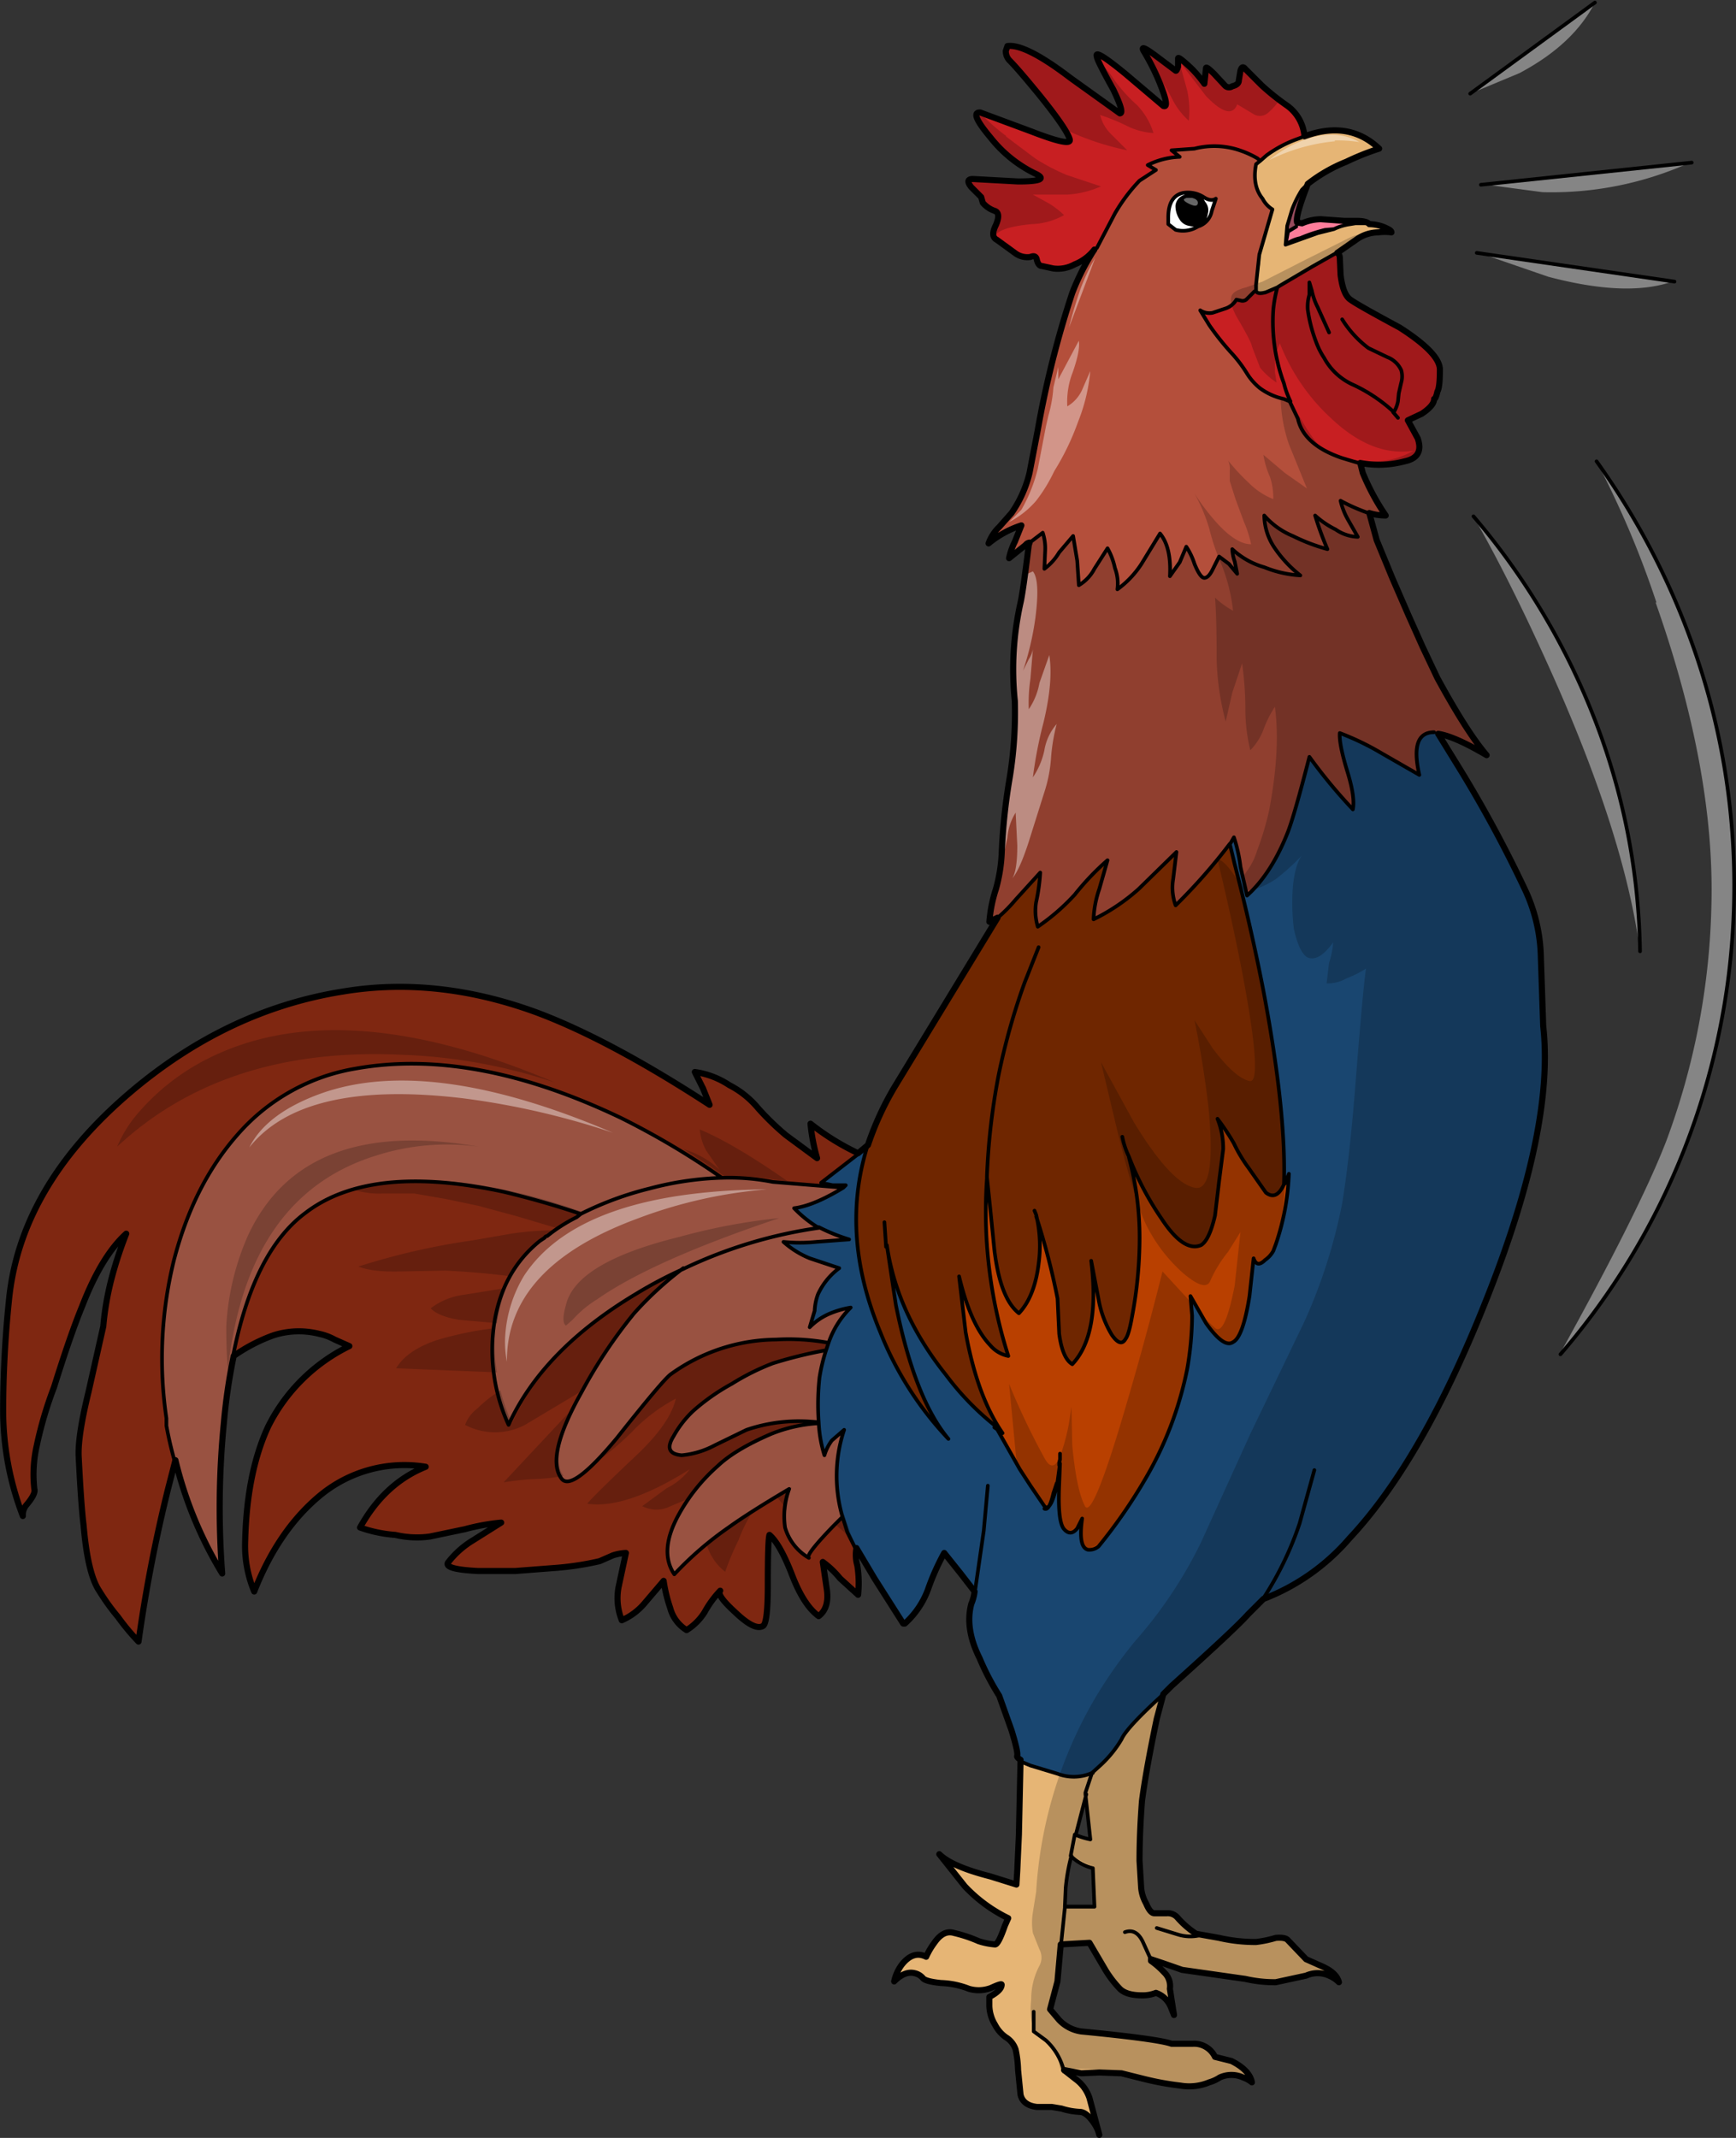
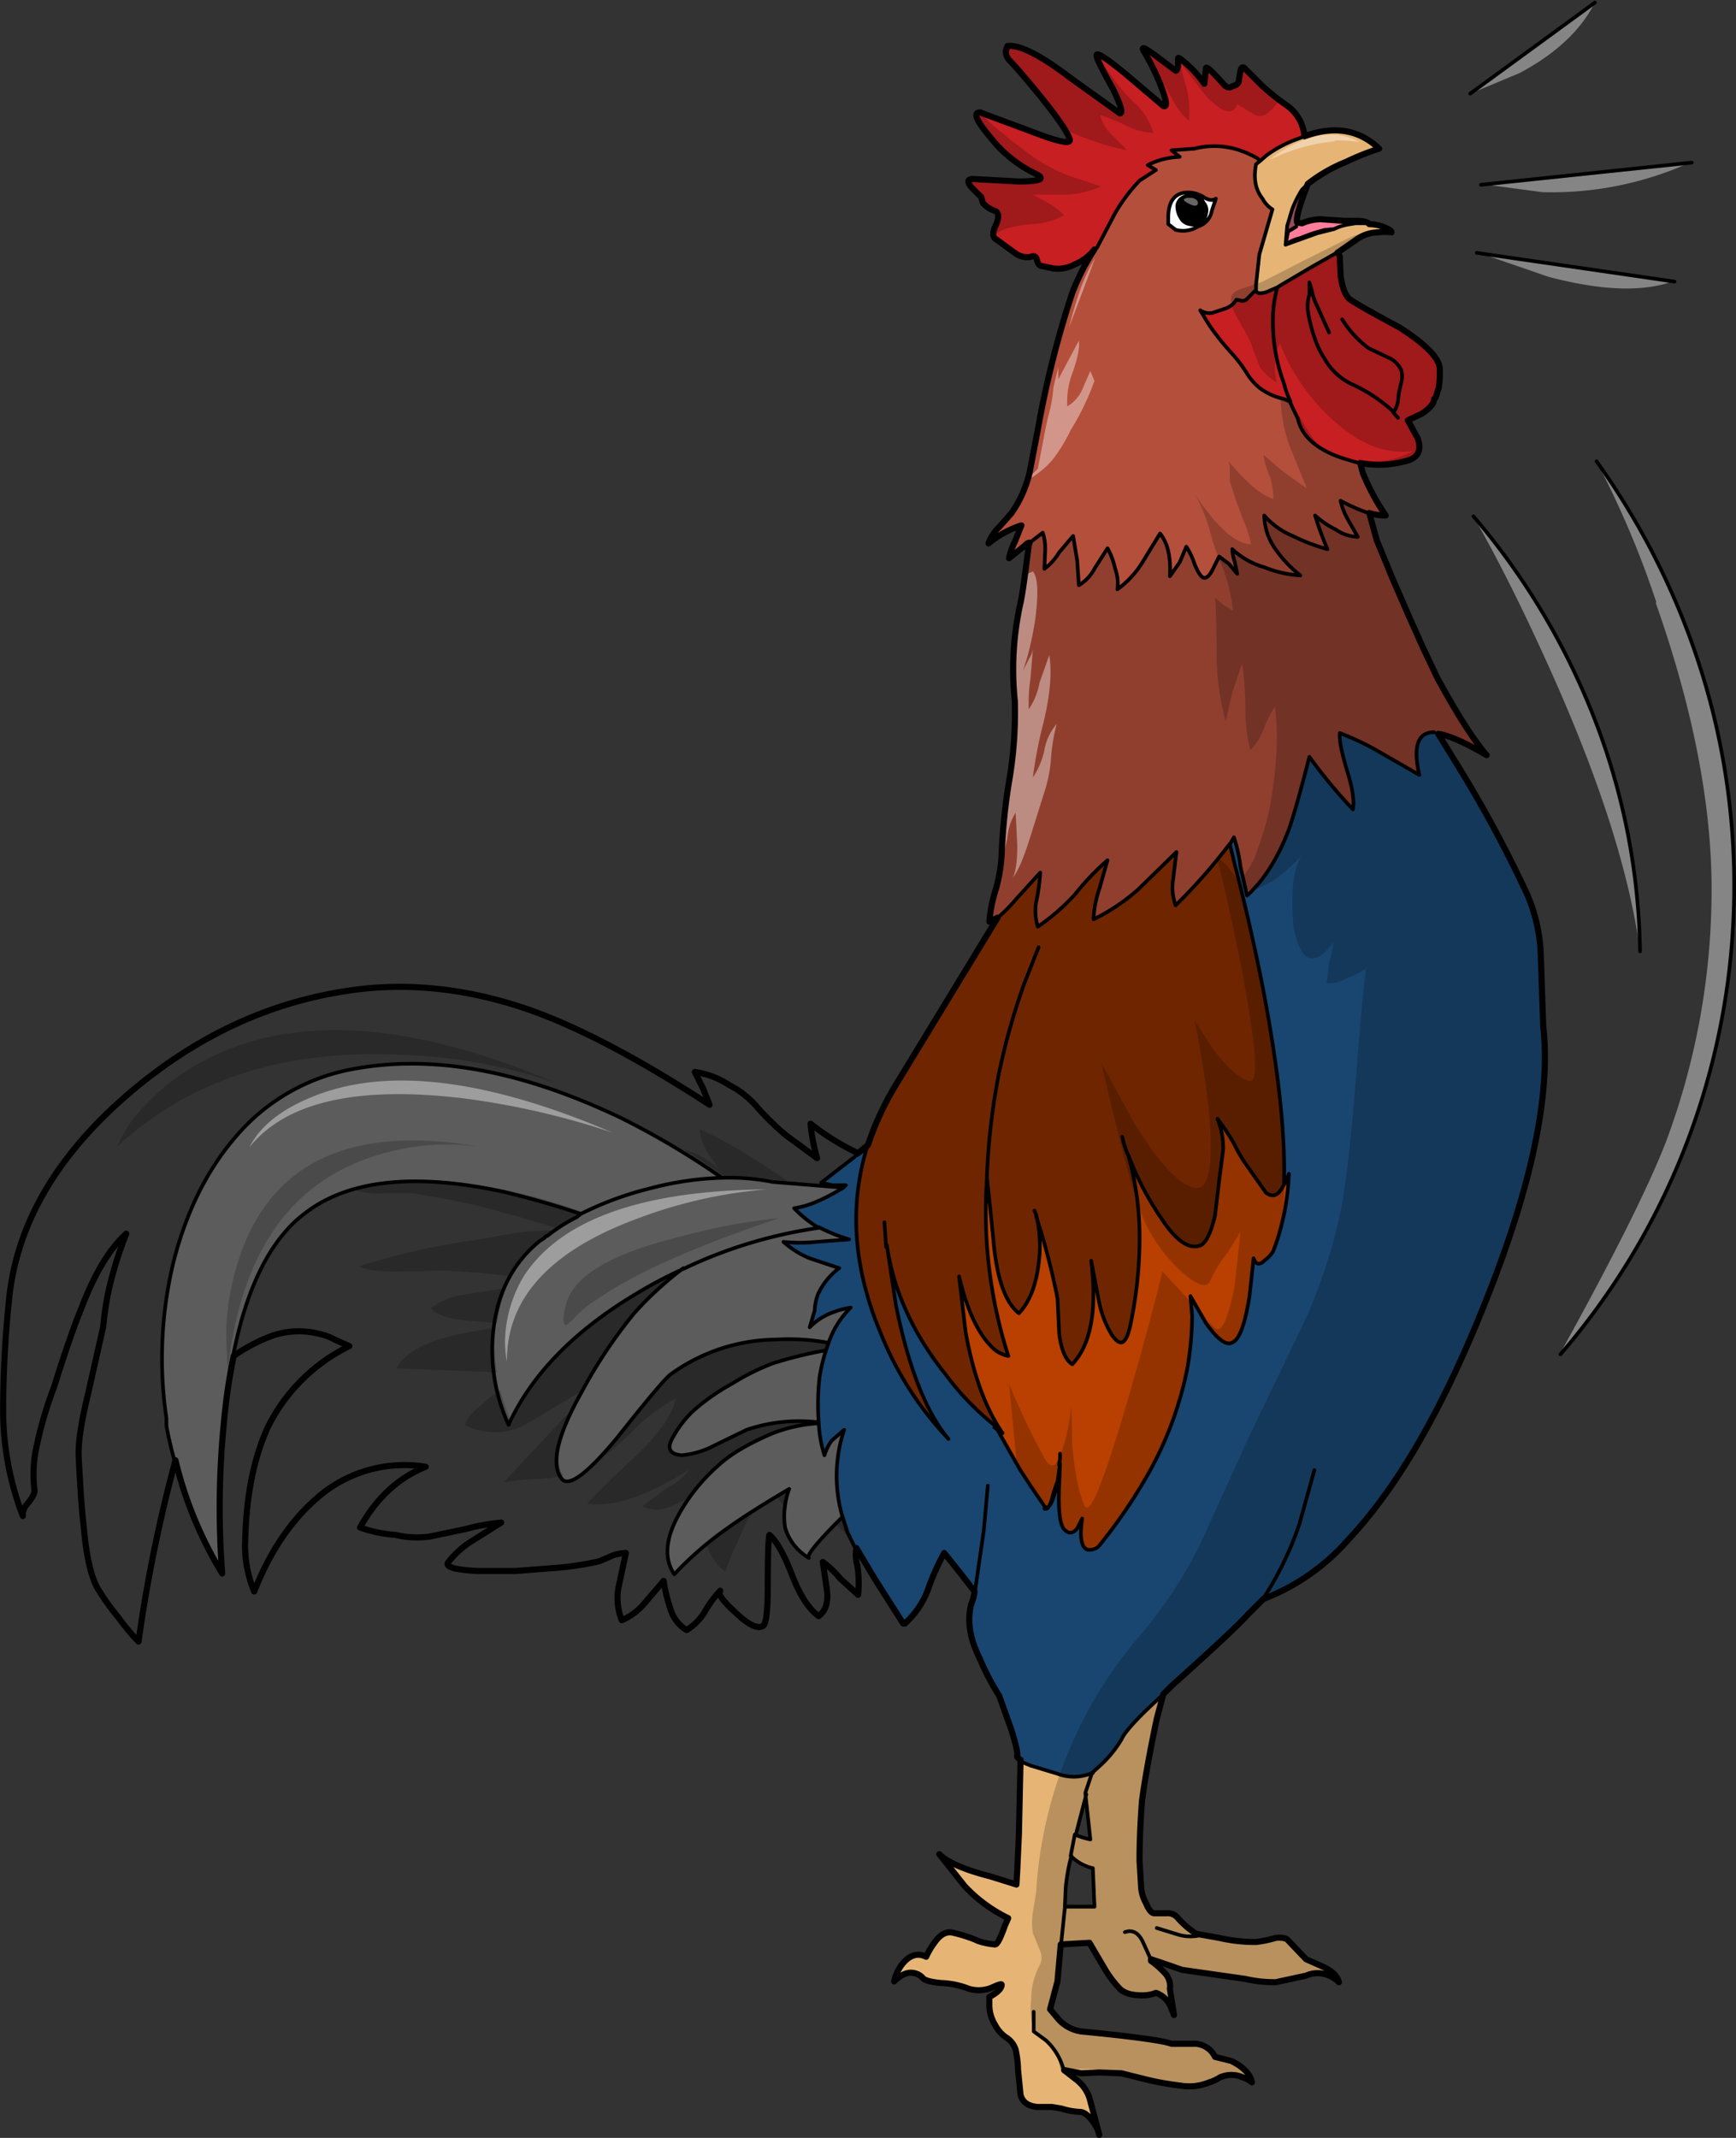
<svg xmlns="http://www.w3.org/2000/svg" width="323.468" height="398.233" viewBox="0 0 323.468 398.233">
  <rect x="0" y="0" width="323.468" height="398.233" fill="#333333" stroke="none" />
  <g transform="translate(-44.074 -19.624)">
    <g transform="translate(228.271 46.692)">
      <path d="M194.359,41.325l1.529.764a21.29,21.29,0,0,0-3.058,2.14,26.679,26.679,0,0,0-4.586,6.115l-3.363,6.115-.764.917a44.3,44.3,0,0,0-3.822,7.644,182.039,182.039,0,0,0-6.421,25.531l-1.529,7.95a22.182,22.182,0,0,1-3.363,7.491l-2.293,2.6a7.971,7.971,0,0,0-1.987,3.058,18.623,18.623,0,0,1,6.115-3.363l-1.223,3.058a12.22,12.22,0,0,0-1.07,3.058l3.058-2.446a1.1,1.1,0,0,1,.764-.459l-.153.459q-1.07,8.714-1.529,10.7a57.159,57.159,0,0,0-1.07,18.346,75.989,75.989,0,0,1-.917,14.065,110.561,110.561,0,0,0-1.529,14.371,29.425,29.425,0,0,1-1.07,6.574,25.913,25.913,0,0,0-1.223,6.115l1.529-.764a28.311,28.311,0,0,0,3.516-3.516l4.586-5.045a32.207,32.207,0,0,1-.764,5.351,10.259,10.259,0,0,0,.306,4.586,23.308,23.308,0,0,0,6.727-5.81,54.089,54.089,0,0,1,6.268-6.421l-1.529,5.351a19.317,19.317,0,0,0-1.07,5.657,36.839,36.839,0,0,0,8.409-5.657q2.446-2.14,7.033-6.88l-.612,5.045a9.94,9.94,0,0,0,.459,4.892,104.951,104.951,0,0,0,10.09-11.466l.612-1.07a27.979,27.979,0,0,1,1.223,5.5l1.223,5.351q4.587-4.128,7.644-11.925,1.223-3.058,3.975-13.759a82.077,82.077,0,0,0,8.1,9.632q.459-2.293-1.07-7.185-1.529-5.045-1.223-7.033a44.819,44.819,0,0,1,7.491,3.669l7.186,4.128q-1.835-7.95,2.752-7.95h.764q3.058.612,9.02,4.128-3.669-4.281-9.173-14.371l-2.752-5.81-2.6-5.81-3.058-7.033-2.9-7.033-1.376-5.045a10.593,10.593,0,0,0,3.058.459,42.907,42.907,0,0,1-4.281-7.95l-.459-1.835L230.9,95.6q-7.338-2.446-8.409-7.338l-1.529-3.211-1.07-.459a11.792,11.792,0,0,1-4.434-1.987,10.744,10.744,0,0,1-2.446-2.752,24.624,24.624,0,0,0-2.752-3.669,49.134,49.134,0,0,1-4.281-5.351L204.3,68.08a3.106,3.106,0,0,0,2.293.459l2.293-.764a3.7,3.7,0,0,0,2.14-1.682l.764.153a1.159,1.159,0,0,0,1.07-.153l1.529-1.529.306-.153v-1.07l.459-4.281.153-1.376,2.446-8.409a5,5,0,0,1-1.835-1.987q-1.987-2.446-1.223-6.421l.764-.612L215,39.8a17.8,17.8,0,0,0-3.363-1.529,14.754,14.754,0,0,0-8.409-.306l-4.434.306,1.529,1.223a14.15,14.15,0,0,0-5.81,1.529M207.2,47.288l-.764,2.293a4.065,4.065,0,0,1-2.6,3.058,5.568,5.568,0,0,1-4.128.459l-1.376-1.07V50.8q0-3.975,2.752-4.586a5.455,5.455,0,0,1,3.822.764q1.529.917,2.293.306Z" transform="translate(-164.7 -37.494)" fill="#b44f3b" />
      <path d="M229.369,86.2a16.519,16.519,0,0,1-3.822-2.6,58.923,58.923,0,0,0,2.293,6.268,34.785,34.785,0,0,1-6.421-2.446,14.192,14.192,0,0,1-5.351-3.822,10.975,10.975,0,0,0,1.987,6.115,22.561,22.561,0,0,0,4.739,5.045,21.257,21.257,0,0,1-6.727-1.529,14.544,14.544,0,0,1-5.962-3.363,7.546,7.546,0,0,0,.459,2.293l.459,2.293-1.529-1.835-1.835-1.376L206.437,93.7q-.764,1.529-1.529,1.529t-1.835-2.6a13.072,13.072,0,0,0-1.529-3.211l-1.223,2.9-1.835,2.6q.306-5.351-1.835-7.95l-3.363,5.5a17.669,17.669,0,0,1-4.586,4.892,8.12,8.12,0,0,0-.459-3.975,12.945,12.945,0,0,0-1.376-3.669l-2.446,3.822a7.683,7.683,0,0,1-2.9,3.058l-.306-4.586-.764-4.586-2.6,3.058a10.319,10.319,0,0,1-2.752,3.058l.153-3.516a9.321,9.321,0,0,0-.459-3.211l-2.6,1.987-.153.459q-1.07,8.714-1.529,10.7a57.16,57.16,0,0,0-1.07,18.346,75.991,75.991,0,0,1-.917,14.065,110.562,110.562,0,0,0-1.529,14.371,29.425,29.425,0,0,1-1.07,6.574,25.914,25.914,0,0,0-1.223,6.115l1.529-.764a28.313,28.313,0,0,0,3.516-3.516l4.586-5.045a32.21,32.21,0,0,1-.764,5.351,10.258,10.258,0,0,0,.306,4.586,23.308,23.308,0,0,0,6.727-5.81,54.089,54.089,0,0,1,6.268-6.421l-1.529,5.351a19.317,19.317,0,0,0-1.07,5.657,36.839,36.839,0,0,0,8.409-5.657q2.446-2.14,7.033-6.88l-.612,5.045a9.94,9.94,0,0,0,.459,4.892,104.951,104.951,0,0,0,10.09-11.466l.612-1.07a27.979,27.979,0,0,1,1.223,5.5l1.223,5.351q4.587-4.128,7.644-11.925,1.223-3.058,3.975-13.759a82.074,82.074,0,0,0,8.1,9.632q.459-2.293-1.07-7.185-1.529-5.045-1.223-7.033a44.821,44.821,0,0,1,7.491,3.669l7.186,4.128q-1.682-8.1,2.9-8.1h.764q3.058.612,9.02,4.128-3.669-4.281-9.173-14.371l-2.752-5.81-2.6-5.81-3.058-7.033-2.9-7.033-1.376-5.045a35.514,35.514,0,0,1-5.2-2.293,13.043,13.043,0,0,0,1.376,3.516l1.835,3.211a7.656,7.656,0,0,1-4.128-1.376Z" transform="translate(-164.7 -14.645)" fill="rgba(0,0,0,0.2)" />
    </g>
    <g transform="translate(203.441 176.805)">
      <path d="M182.462,138.041a10.259,10.259,0,0,1-.306-4.586,34.861,34.861,0,0,0,.764-5.5L178.334,133a28.312,28.312,0,0,1-3.516,3.516l-19.263,31.647a56,56,0,0,0-4.892,10.7q-5.351,16.358,2.293,34.857a62.289,62.289,0,0,0,12.689,19.875q-6.115-7.491-9.784-24.92-.917-5.5-1.529-11.16,1.835,12.689,11.008,24.156a45.445,45.445,0,0,0,9.173,9.479l4.586,7.95,1.835,3.058,2.6,3.975q1.07,1.07,1.835-2.752l.612-1.835a13.958,13.958,0,0,1,.459-3.363v1.835l-.153,2.14q-.306,6.88.917,8.256,1.223,1.529,2.446,0l.917-1.987q-.764,5.351,1.07,5.81a2.679,2.679,0,0,0,1.987-.612,109.434,109.434,0,0,0,9.02-12.842,68.477,68.477,0,0,0,7.491-20.181,57.221,57.221,0,0,0,.917-9.937l-.306-3.669,3.058,5.045q3.058,4.739,4.892,3.516,1.835-1.07,3.058-8.561l.764-7.033q.612,1.835,2.14.306a4.892,4.892,0,0,0,1.529-1.682l.459-1.223a45.588,45.588,0,0,0,2.446-13.148l-.764,1.835q.459-13.454-3.822-36.08-2.293-11.772-5.351-23.544l-.917-3.822a104.952,104.952,0,0,1-10.09,11.466,9.624,9.624,0,0,1-.459-4.892l.612-5.045-7.033,6.88a36.838,36.838,0,0,1-8.409,5.657,19.317,19.317,0,0,1,1.07-5.657l1.529-5.351a48.7,48.7,0,0,0-6.115,6.421,39.642,39.642,0,0,1-6.88,5.962Z" transform="translate(-148.459 -122.6)" fill="#b94000" />
      <path d="M182.462,138.041a10.259,10.259,0,0,1-.306-4.586,34.861,34.861,0,0,0,.764-5.5L178.334,133a28.312,28.312,0,0,1-3.516,3.516l-19.263,31.647a56,56,0,0,0-4.892,10.7q-5.351,16.358,2.293,34.857a62.289,62.289,0,0,0,12.689,19.875q-6.115-7.491-9.784-24.92-.917-5.5-1.529-11.16,1.835,12.689,11.008,24.156a45.445,45.445,0,0,0,9.173,9.479l1.376,1.07q-4.587-6.88-6.88-18.8l-1.223-10.4q2.14,9.173,5.81,12.842a6.654,6.654,0,0,0,3.363,1.987,88.211,88.211,0,0,1-3.975-33.176l.612,5.81.764,7.644q1.07,9.173,4.586,11.925,2.9-3.058,3.669-9.173a24.611,24.611,0,0,0-.459-9.173,144.436,144.436,0,0,1,3.975,15.288l.306,6.727q.611,4.587,2.446,5.657,5.2-5.5,3.516-19.263l1.376,7.185a19.322,19.322,0,0,0,2.446,6.574q1.682,2.446,2.6.764.612-.764,1.223-4.281a78.677,78.677,0,0,0,1.376-14.524,57.374,57.374,0,0,0-1.987-14.983,56.03,56.03,0,0,0,6.115,11.619q4.128,6.268,7.338,4.892,1.529-.917,2.6-5.5l.764-6.421.764-5.962a14.713,14.713,0,0,0-1.07-5.657A42.116,42.116,0,0,1,219,178.4a26.832,26.832,0,0,0,2.752,4.586l3.211,4.586q1.988,1.529,3.363-1.529.459-13.454-3.822-36.08-2.293-11.772-5.351-23.544l-.917-3.822a104.952,104.952,0,0,1-10.09,11.466,9.625,9.625,0,0,1-.459-4.892l.612-5.045-7.033,6.88a36.839,36.839,0,0,1-8.409,5.657,19.317,19.317,0,0,1,1.07-5.657l1.529-5.351a48.7,48.7,0,0,0-6.115,6.421,39.639,39.639,0,0,1-6.88,5.962Z" transform="translate(-148.459 -122.6)" fill="rgba(0,0,0,0.4)" />
    </g>
    <path d="M151.319,193.338l-.459.459q-5.5,3.363-9.173,3.822a19.294,19.294,0,0,0,4.586,3.516,34.124,34.124,0,0,0,5.657,2.293l-6.115.459a30.351,30.351,0,0,1-6.115,0,16.93,16.93,0,0,0,4.892,3.058l5.5,1.835a14.292,14.292,0,0,0-3.975,4.892,10.336,10.336,0,0,0-.612,3.058l-.917,3.058a11.574,11.574,0,0,1,3.516-2.446,17.115,17.115,0,0,1,4.128-1.223,16.908,16.908,0,0,0-4.128,6.574l-.459,1.529a28.556,28.556,0,0,0-1.223,4.892,38.652,38.652,0,0,0,0,8.409,20.187,20.187,0,0,0,.917,6.115,6.25,6.25,0,0,1,1.529-2.752l2.14-1.987a30.256,30.256,0,0,0-1.529,9.632,32.7,32.7,0,0,0,1.223,6.574,12.169,12.169,0,0,0,1.07,3.058,14.8,14.8,0,0,0,1.376,2.9l3.363,5.657,5.351,8.409h.306a16.082,16.082,0,0,0,4.281-6.268,44.029,44.029,0,0,1,3.058-6.88l3.058,3.822,2.6,3.363a8.452,8.452,0,0,1-.612,2.293q-1.223,4.586,1.529,10.09a47.389,47.389,0,0,0,3.669,7.033l2.293,6.421q1.223,3.975,1.07,4.739-.153.306.612.764l1.835.612,5.045,1.682a6.628,6.628,0,0,0,4.281.459,4.892,4.892,0,0,0,2.14-.764,6.054,6.054,0,0,0,1.835-1.376,19.11,19.11,0,0,0,3.669-4.586q1.07-2.293,7.8-8.409l1.529-1.529q11.925-10.7,14.218-13.3l2.9-2.9a39.99,39.99,0,0,0,16.053-11.313Q258.8,244.4,270.721,214.131q12.536-31.647,10.4-50.451l-.459-13.454a30.937,30.937,0,0,0-3.058-12.231,233.869,233.869,0,0,0-12.078-22.321l-3.975-6.421-.764-.153q-4.586,0-2.752,7.95l-7.185-4.128a49.525,49.525,0,0,0-7.644-3.669q-.153,1.987,1.376,7.033,1.529,4.892,1.07,7.186a97.206,97.206,0,0,1-8.1-9.785q-2.752,10.7-3.975,13.912-3.058,7.8-7.644,11.925l-1.223-5.351a27.979,27.979,0,0,0-1.223-5.5l-.612,1.07.917,3.822q3.058,11.772,5.351,23.544,4.281,22.627,3.822,36.08l.764-1.835a45.588,45.588,0,0,1-2.446,13.148l-.459,1.223a4.893,4.893,0,0,1-1.529,1.682q-1.529,1.529-2.14-.306l-.764,7.033q-1.223,7.644-3.058,8.561-1.682,1.223-5.045-3.516l-2.9-5.045.306,3.669a59.056,59.056,0,0,1-.917,9.937,66.189,66.189,0,0,1-7.644,20.181,96.874,96.874,0,0,1-8.867,12.842,2.679,2.679,0,0,1-1.987.612q-1.835-.459-1.07-5.81l-.917,1.835q-1.223,1.529-2.446.153t-.917-8.256l.153-3.975-.459,3.363-.153.764q-1.07,5.045-2.293,3.822l-2.6-3.822-.306-.764-1.529-2.446-4.586-7.95a45.444,45.444,0,0,1-9.173-9.479q-9.173-11.466-11.16-24.155l1.682,11.16q3.516,17.429,9.785,24.92a62.289,62.289,0,0,1-12.689-19.875q-7.644-18.346-2.293-35.01l-1.835,1.835q-3.058,2.6-6.727,5.2l2.14.306,2.446.153Z" transform="translate(50.35 47.066)" fill="#194670" />
    <g transform="translate(44.489 203.601)">
-       <path d="M176.138,162.1q-18.8-12.231-32.411-17.276Q125.228,138.1,107.8,141q-22.015,3.516-40.361,19.416Q47.564,177.695,45.576,198.64a202.8,202.8,0,0,0-1.07,20.486A54.8,54.8,0,0,0,48.175,238.7a2.928,2.928,0,0,1,.612-1.987q1.835-2.14,1.529-3.058a24.291,24.291,0,0,1,.459-8.1,72.03,72.03,0,0,1,3.211-10.855q3.058-9.785,5.2-14.983,3.669-9.479,8.256-13.607a74.049,74.049,0,0,0-2.752,8.409,54.019,54.019,0,0,0-1.529,8.867L60.406,215.61q-1.987,8.1-1.835,11.925.459,9.173.917,12.842.764,9.02,2.9,12.231a40.959,40.959,0,0,0,3.516,4.892,42.488,42.488,0,0,0,3.822,4.586,277.57,277.57,0,0,1,5.5-28.436l1.376-5.351a73.81,73.81,0,0,0,8.714,21.1,161.391,161.391,0,0,1,.306-27.978,108.753,108.753,0,0,1,1.835-12.536,31.522,31.522,0,0,1,7.338-3.822,15.425,15.425,0,0,1,8.561-.306,10.37,10.37,0,0,1,2.9,1.07l2.752,1.223a33.159,33.159,0,0,0-15.135,14.983q-3.975,8.561-4.281,21.251a22.133,22.133,0,0,0,1.682,9.479q4.434-11.313,12.078-17.734a24.661,24.661,0,0,1,19.875-5.5q-7.644,3.058-12.231,11.313a25,25,0,0,0,6.574,1.376,17.731,17.731,0,0,0,6.421.306l6.574-1.376a39.927,39.927,0,0,1,6.727-1.223l-5.351,3.363a16.779,16.779,0,0,0-4.586,4.128q-.612,1.223,5.657,1.529h6.88l7.95-.612a54.846,54.846,0,0,0,7.8-1.223l2.446-1.07a9.031,9.031,0,0,1,2.446-.459L159.168,252a11.1,11.1,0,0,0,.612,6.115,11.577,11.577,0,0,0,4.281-3.211l3.516-4.128a27.842,27.842,0,0,0,1.223,5.045,6.876,6.876,0,0,0,3.058,4.128,10.342,10.342,0,0,0,3.363-3.363,19.541,19.541,0,0,1,2.9-3.975q-.764.764,2.752,3.975,3.669,3.516,5.2,2.6.917-.459.917-7.644,0-8.409.306-9.326,1.987,1.682,4.281,7.644,2.14,5.5,4.892,7.491,1.987-1.529,1.529-4.892l-.764-5.2a17.033,17.033,0,0,1,3.211,3.058l3.363,3.058a20.567,20.567,0,0,0-.153-5.5,7.087,7.087,0,0,1-.153-3.211l-1.529-3.058-.917-2.9a27.137,27.137,0,0,1,.306-16.206l-2.293,1.987a8.637,8.637,0,0,0-1.376,2.752,24.014,24.014,0,0,1-1.07-6.115,46.529,46.529,0,0,1,.153-8.409A33.258,33.258,0,0,1,198,207.66l.459-1.376a16.908,16.908,0,0,1,4.128-6.574,17.113,17.113,0,0,0-4.128,1.223,11.573,11.573,0,0,0-3.516,2.446l.917-3.058a10.336,10.336,0,0,1,.612-3.058,12.552,12.552,0,0,1,3.975-4.892l-5.5-1.835a16.93,16.93,0,0,1-4.892-3.058,30.347,30.347,0,0,0,6.115,0l6.115-.459a34.125,34.125,0,0,1-5.657-2.293,19.294,19.294,0,0,1-4.586-3.516q3.669-.459,9.173-3.822l.459-.459h-2.446l-2.14-.459,6.727-5.2a51.979,51.979,0,0,1-8.867-5.657,34.694,34.694,0,0,0,1.223,6.421l-5.81-4.281a49.507,49.507,0,0,1-5.2-5.045,17.121,17.121,0,0,0-5.351-4.281,15.54,15.54,0,0,0-6.421-2.446l1.529,3.058,1.223,3.058Z" transform="translate(-44.489 -140.127)" fill="#7f2711" />
      <path d="M190.777,233.822a27.137,27.137,0,0,1,.306-16.206l-2.293,1.987a8.637,8.637,0,0,0-1.376,2.752,24.014,24.014,0,0,1-1.07-6.115,26.036,26.036,0,0,0-8.867,2.14q-6.727,2.752-9.937,5.962a33.815,33.815,0,0,0-7.338,9.173q-3.669,6.727-.764,11.008a63.232,63.232,0,0,1,10.09-8.714q3.822-2.752,11.313-7.185-1.529,4.434-.764,7.185a9.65,9.65,0,0,0,4.434,5.657q-.764-.459,4.586-6.115l1.529-1.529m-4.128-25.99a33.26,33.26,0,0,1,1.223-5.045,68.558,68.558,0,0,0-9.785,2.446,60.933,60.933,0,0,0-7.8,3.822,47.4,47.4,0,0,0-7.185,5.045,26.52,26.52,0,0,0-3.822,4.586q-1.835,3.363,1.682,3.669a16.2,16.2,0,0,0,6.115-1.835l5.962-3.058a31.62,31.62,0,0,1,13.454-1.223,46.531,46.531,0,0,1,.153-8.409m-58.86-34.552q7.644,1.835,14.371,4.128l-.764.612a29.875,29.875,0,0,0-5.5,3.516.49.49,0,0,0-.459.306l-.459.306-.459.306q-7.185,5.81-8.561,15.9a33.547,33.547,0,0,0,2.752,18.346q6.421-14.065,23.85-24.461a79.255,79.255,0,0,1,8.714-4.586,56.9,56.9,0,0,0-9.173,8.256,91.463,91.463,0,0,0-9.785,14.677q-6.88,12.231-3.669,16.206,1.987,2.293,10.243-7.644,8.714-11.008,10.09-11.925a34.038,34.038,0,0,1,19.569-6.421,40.736,40.736,0,0,1,9.785.612,16.908,16.908,0,0,1,4.128-6.574,17.115,17.115,0,0,0-4.128,1.223,11.573,11.573,0,0,0-3.516,2.446l.917-3.058a10.336,10.336,0,0,1,.612-3.058,12.553,12.553,0,0,1,3.975-4.892l-5.5-1.835a16.93,16.93,0,0,1-4.892-3.058,30.351,30.351,0,0,0,6.115,0l6.115-.459a34.127,34.127,0,0,1-5.657-2.293,19.294,19.294,0,0,1-4.586-3.516q3.669-.459,9.173-3.822l-13.148-1.07a41.565,41.565,0,0,0-9.479-.764,136.934,136.934,0,0,0-18.8-11.008q-27.519-13.3-49.534-9.479A37.819,37.819,0,0,0,78.1,162.426q-8.256,9.479-11.925,23.7a78.371,78.371,0,0,0-1.529,29.354L64.954,217a56.09,56.09,0,0,0,1.376,6.421,73.81,73.81,0,0,0,8.714,21.1,161.391,161.391,0,0,1,.306-27.978,108.752,108.752,0,0,1,1.835-12.536q3.822-19.569,13.454-26.755,12.231-9.326,37-3.975Z" transform="translate(-34.208 -135.254)" fill="rgba(255,255,255,0.2)" />
    </g>
    <path d="M202.023,331.39l1.223-4.434q-6.727,6.115-7.644,8.256a21.1,21.1,0,0,1-3.822,4.739L190.1,341.48h-.153a8.551,8.551,0,0,1-6.421.153l-5.045-1.529-1.835-.764-.306,13.912-.306,6.727-.153,2.6-4.892-1.529q-7.185-1.835-9.479-4.128l4.739,5.962a27.762,27.762,0,0,0,8.1,5.962l-.612,1.376q-1.223,3.516-1.835,3.516a12.957,12.957,0,0,1-3.058-.612,25.916,25.916,0,0,0-4.586-1.529q-1.987-.612-3.669,1.835a13.37,13.37,0,0,0-1.529,2.6q-2.446-1.223-4.586,1.529a8.134,8.134,0,0,0-1.376,3.058q1.987-1.987,3.822-1.529a2.8,2.8,0,0,1,1.529.917q.459.612,3.363.917a15.535,15.535,0,0,1,5.2,1.07,6.445,6.445,0,0,0,4.128-.153q1.987-.917,1.987-.612,0,1.07-2.293,2.293V385.2a7.168,7.168,0,0,0,1.07,3.516,6.472,6.472,0,0,0,1.987,2.293,4.19,4.19,0,0,1,1.835,2.293,20.116,20.116,0,0,1,.459,3.822l.459,4.586q.459,1.988,3.058,2.293h2.752l1.835.306a13.119,13.119,0,0,0,3.363.612q1.223,0,2.6,1.987a6.727,6.727,0,0,1,1.07,2.293l-1.835-6.88a7.161,7.161,0,0,0-2.6-3.516l-2.14-1.682,3.211.612,3.363-.153,4.128.153,4.281,1.07a53.183,53.183,0,0,0,6.727,1.223,9.633,9.633,0,0,0,5.351-.612,7.332,7.332,0,0,0,1.987-.917,5.218,5.218,0,0,1,4.281,0,5.412,5.412,0,0,1,1.682.917q-.459-2.293-3.822-3.975l-3.058-.764a4.308,4.308,0,0,0-4.128-2.446h-3.822q-2.6-.917-16.817-2.293a7.059,7.059,0,0,1-4.128-2.14l-1.682-1.987,1.376-5.2.612-6.88,5.351-.306,3.058,5.2a20.405,20.405,0,0,0,2.6,3.363q1.223,1.223,4.128,1.223a6.589,6.589,0,0,0,2.6-.459,4.629,4.629,0,0,1,2.752,2.6l.612,1.529-.764-4.892a3.483,3.483,0,0,0-1.07-3.058,15.523,15.523,0,0,0-2.446-2.14v-.459l2.293.764,3.516,1.223,11.772,1.682a24.249,24.249,0,0,0,5.657.612L230,379.4a5.218,5.218,0,0,1,4.281,0,5.783,5.783,0,0,1,1.835,1.223q-.459-1.835-3.363-3.058L230,376.338l-3.363-3.516q-.459-.612-2.293-.459a21.519,21.519,0,0,1-3.669.764,29.779,29.779,0,0,1-6.88-.764l-4.281-.764A16.453,16.453,0,0,1,206,368.541a2.4,2.4,0,0,0-1.987-.764h-2.293q-.764,0-1.529-1.835a7.087,7.087,0,0,1-.917-2.9l-.306-5.045q0-5.2.459-11.16.764-5.81,2.752-15.288M190.709,366.4h-5.657l.153-3.516a35.545,35.545,0,0,1,1.07-5.962,8.863,8.863,0,0,0,4.128,2.293l.306,7.185m-.764-12.536a13.781,13.781,0,0,1-2.9-.917l1.987-7.491.917,8.409M220.827,41.983q-.764,3.975,1.223,6.421a3.925,3.925,0,0,0,1.835,1.987L221.439,58.8v1.529l-.612,4.128v1.07q0,.764,1.835.306l2.14-.917.459-.306,6.115-3.516,4.586-2.6,3.363-2.446a7.122,7.122,0,0,1,4.128-1.376,9.671,9.671,0,0,1,2.446,0q0-.306-.612-.612a7.66,7.66,0,0,0-3.516-.917l-.306-.153h-3.058a15.778,15.778,0,0,0-3.058,1.07l-3.058.764-6.268,2.446.612-3.975.917-3.058a22.128,22.128,0,0,1,1.835-3.516l1.07-1.07a29.113,29.113,0,0,1,7.185-4.128,47.736,47.736,0,0,1,6.115-2.446q-5.657-5.351-13.912-2.293l-1.223.459a22.952,22.952,0,0,0-5.81,3.058l-1.987,1.682Z" transform="translate(57.437 8.235)" fill="#e6b575" />
    <g transform="translate(283.309 53.887)">
      <path d="M204.675,43.423l.459-1.223-1.07,1.07a20.357,20.357,0,0,0-1.835,3.669L201.312,50l-.612,3.822,6.115-2.446,3.211-.764a10.242,10.242,0,0,1,3.058-.917,11.153,11.153,0,0,1,3.058-.153h.306q-.764-.764-4.586-.306a20.378,20.378,0,0,0-4.281-.459,9.134,9.134,0,0,0-3.516.764l-.917-.153q-.306-1.07,1.529-5.962Z" transform="translate(-200.7 -42.2)" fill="#fe7d9b" />
      <path d="M214,49.538h2.446q-.764-.764-4.586-.306l2.14.306m-9.326-6.115.459-1.223-1.07,1.07a20.357,20.357,0,0,0-1.835,3.669L201.311,50l-.612,3.822,6.115-2.446,3.211-.764a4.489,4.489,0,0,0-1.682.306,22.773,22.773,0,0,0-4.586,1.376,6.941,6.941,0,0,0-2.752,1.223l.306-2.446L203.146,50a.49.49,0,0,0,.459-.306l.459-.153-.917-.153q-.306-1.07,1.529-5.962Z" transform="translate(-200.7 -42.2)" fill="rgba(0,0,0,0.4)" />
    </g>
    <g transform="translate(44.642 20.1)">
      <path d="M208.347,53.847q-.917.612-2.293-.306a5.456,5.456,0,0,0-3.822-.764q-2.752.612-2.752,4.586v1.223l1.376,1.07a5.255,5.255,0,0,0,4.128-.612,3.722,3.722,0,0,0,2.6-2.9l.764-2.293m22.932,10.7-.153-.612h-.459l-4.281,2.6-6.115,3.516-.459.306-2.14.917q-1.682.459-1.835-.306h-.153L214.157,72.5a1.27,1.27,0,0,1-1.223.306l-.764-.153a3.7,3.7,0,0,1-2.14,1.682l-2.293.764a4.548,4.548,0,0,1-2.293-.459l1.529,2.752a49.9,49.9,0,0,0,4.586,5.351,18.414,18.414,0,0,1,2.6,3.669,15.756,15.756,0,0,0,2.446,2.752,11.793,11.793,0,0,0,4.434,1.987l1.223.459,1.376,3.211q1.07,4.892,8.256,7.338l3.058.917a19.22,19.22,0,0,0,8.409-.306q3.669-.764,2.446-4.281l-1.835-3.363,2.6-1.223q2.293-1.529,2.293-2.752.306,0,.612-1.376.459-.764.459-3.975.153-3.058-7.491-7.95-7.95-4.281-9.173-5.2-1.376-.917-1.835-4.586L231.28,64.7M164.47,37.794q-2.14-.153,1.835,4.586a24.026,24.026,0,0,0,8.256,6.727q3.363,1.529-3.058,1.529l-8.409-.459q-1.529,0-.306,1.529l1.835,1.835.306,1.07a5.072,5.072,0,0,0,2.293,1.529q1.07.459.153,2.6-1.07,2.14.153,2.752l3.363,2.446a3.808,3.808,0,0,0,2.9.764q1.07-.459,1.223.612.306,1.07.917,1.07l2.14.459a6.467,6.467,0,0,0,3.975-.764,11.627,11.627,0,0,0,4.128-3.058l3.363-6.421a31.954,31.954,0,0,1,4.586-6.115l3.058-1.987-1.529-.917a14.482,14.482,0,0,1,5.962-1.529l-1.529-1.223,4.281-.306a14.754,14.754,0,0,1,8.409.306,17.8,17.8,0,0,1,3.363,1.529l.459.459,1.223-1.07a22.952,22.952,0,0,1,5.81-3.058l1.223-.459a7.8,7.8,0,0,0-3.363-5.81,44.486,44.486,0,0,1-4.586-3.669l-3.058-3.058q-.612-.764-.917.306l-.306,1.835q0,.764-1.223,1.07a1.022,1.022,0,0,1-1.376-.153l-1.987-2.14q-1.529-1.529-1.529-1.07l-.306,2.9a21.733,21.733,0,0,0-2.446-2.9q-2.446-2.293-2.446-1.835v1.529q-.306.917-.459.764l-3.669-2.752q-3.058-2.293-2.293-.917a41.42,41.42,0,0,1,3.058,6.115q1.835,4.586.612,4.128l-7.033-5.962q-5.962-4.892-5.351-3.211,0,.612,3.058,6.115,2.14,4.434,1.223,4.434l-9.173-6.574q-8.409-6.421-11.772-5.962l-.306.917a2.5,2.5,0,0,0,.764,1.835q1.529,1.529,5.657,6.574,5.045,6.268,5.5,8.1.306,1.376-7.185-1.529l-9.479-3.516Z" transform="translate(17.631 -17.308)" fill="#c81f22" />
      <path d="M187.7,45.793a4.051,4.051,0,0,0,.612,1.987A2.26,2.26,0,0,0,189.993,49a3.114,3.114,0,0,0,2.14-.153,3.162,3.162,0,0,0,.917-1.835,2.065,2.065,0,0,0-.459-1.987,2.79,2.79,0,0,0-1.682-1.529,4.382,4.382,0,0,0-1.987.459A1.963,1.963,0,0,0,187.7,45.64Z" transform="translate(31.092 -7.725)" />
      <path d="M195.467,44.394q-.917.612-2.293-.306a5.456,5.456,0,0,0-3.822-.764q-2.752.612-2.752,4.586v1.223l1.376,1.07a5.255,5.255,0,0,0,4.128-.612,3.722,3.722,0,0,0,2.6-2.9l.764-2.293m-5.962-.306a3.3,3.3,0,0,1,1.987-.306,2.328,2.328,0,0,1,1.682,1.376,2.065,2.065,0,0,1,.459,1.987,2.315,2.315,0,0,1-.917,1.835,2.612,2.612,0,0,1-2.14,0,1.869,1.869,0,0,1-1.682-1.07,2.911,2.911,0,0,1-.612-2.14A1.963,1.963,0,0,1,189.5,44.088Z" transform="translate(30.511 -7.855)" fill="#fff" />
      <path d="M171.786,309.673a49.559,49.559,0,0,1,2.446-5.81,30.745,30.745,0,0,1,2.9-5.81,58.489,58.489,0,0,0-8.867,6.268,10.121,10.121,0,0,0,3.516,5.351m-109.77-85a23.694,23.694,0,0,0-3.516,5.81q20.028-18.652,52.9-17.123a100.325,100.325,0,0,1,28.742,5.2q-40.208-17.123-65.128-4.281a41.841,41.841,0,0,0-13,10.4m44.642,7.491a43.361,43.361,0,0,1,19.263-1.682q-32.564-5.657-42.96,16.358a48.033,48.033,0,0,0-4.128,17.123q0,4.739.306,8.1,3.516-32.411,27.519-39.9m74.607,63.446a13.407,13.407,0,0,1,1.987,2.6,13.478,13.478,0,0,1,.917-4.281l-2.9,1.682m12.689,3.363-1.682,1.835,3.363,2.9-.612-1.529-1.07-3.211m-57.79-6.574a31.914,31.914,0,0,0,5.5-.612q-2.6-3.363,2.293-13.148l-6.727,7.185-6.727,7.185a48.55,48.55,0,0,1,5.657-.612m5.962-28.589,1.223-1.07a20.568,20.568,0,0,1,4.586-3.822q10.243-7.186,33.94-15.135a113.036,113.036,0,0,0-18.652,3.516q-19.263,4.739-21.1,12.689-.917,3.211,0,3.822m-12.842,8.714a28.073,28.073,0,0,1-.306-8.256,65.045,65.045,0,0,0-10.549,2.14q-5.81,1.835-7.95,5.351l18.8.764m32.564,0q-.917.612-6.115,7.338a132.374,132.374,0,0,1-9.02,10.09,51.886,51.886,0,0,0,7.8-6.421,31.51,31.51,0,0,1,8.1-6.115q-1.07,4.586-7.185,10.4-8.1,7.644-9.326,9.173,7.185,1.07,19.11-6.421a11.958,11.958,0,0,1-4.281,3.516l-4.586,3.363a5.784,5.784,0,0,0,4.586.306l3.975-1.682a40.028,40.028,0,0,1,5.5-6.421,29.338,29.338,0,0,1,8.409-5.045,30.374,30.374,0,0,1,10.4-2.752v-.459a35.388,35.388,0,0,0-13.3,1.529l-6.115,2.9q-3.975,1.987-6.115,1.835-3.516-.153-1.529-3.669a27.3,27.3,0,0,1,3.669-4.586,52.068,52.068,0,0,1,7.186-5.045,46.105,46.105,0,0,1,7.95-3.669,65.128,65.128,0,0,1,9.479-2.446l.612-1.529a48.04,48.04,0,0,0-15.288,0,37.407,37.407,0,0,0-13.912,5.81m-10.7-5.81,4.281-5.657a53.765,53.765,0,0,1,8.714-8.1,79.681,79.681,0,0,0-19.263,12.231A50.783,50.783,0,0,0,132.037,282a42.783,42.783,0,0,1-2.14-6.115,24.029,24.029,0,0,0-4.281,3.363,6.7,6.7,0,0,0-2.293,3.058,12,12,0,0,0,11.16,0l11.008-6.574q2.446-4.434,5.657-9.173m-20.181-9.784-1.682.306-6.727,1.07A12.8,12.8,0,0,0,116.9,260.6q1.529,1.529,5.351,2.14l7.033.612a29.674,29.674,0,0,1,1.682-6.574m8.561-10.7a54.665,54.665,0,0,0-7.644.612l-7.033,1.223a130.606,130.606,0,0,0-21.4,4.892q2.6,1.07,7.95.917l8.256-.153q6.421.306,12.231,1.07a19.868,19.868,0,0,1,5.657-7.033l1.987-1.529m.764-.459a46.9,46.9,0,0,1,5.045-2.9,105.883,105.883,0,0,0-20.028-5.2q-13.607-1.987-22.932.917a15.624,15.624,0,0,0,5.657.764h5.81l6.115,1.07,5.81,1.223,7.338,1.987,7.185,2.14m30.424-10.855a16.449,16.449,0,0,0-6.727-3.822q3.058,1.835,7.644,5.045a41.419,41.419,0,0,1,9.173.612l2.6.306q-10.09-7.033-16.358-9.632a9.964,9.964,0,0,0,1.223,3.975l2.446,3.516m60.695,53.968a133.729,133.729,0,0,1-6.727-14.065l1.376,14.371,4.586,7.491q1.376,2.446,2.293-1.529a25.793,25.793,0,0,0,1.07-5.81l-.153,5.962q0,5.045.917,6.115,1.223,1.529,2.446,0l.917-1.987q-.612,5.351,1.07,5.962a4.2,4.2,0,0,0,2.14-.764q11.313-13.76,15.288-28.589a45.194,45.194,0,0,0,1.987-16.358l-5.351-5.81q-3.058,12.231-6.421,23.7-6.727,23.238-8.1,19.875-1.529-3.058-2.293-11.16l-.153-7.185L235.844,282a37.866,37.866,0,0,1-1.529,5.81v.153q-1.376,3.363-2.9.764M267.8,181.71q-2.9-4.739-4.281-4.739,2.6,10.7,4.586,20.945,3.975,20.945,1.376,20.333-2.752-.612-6.88-6.115l-3.363-5.2q1.682,8.256,2.6,16.206,1.529,15.9-2.6,14.983-4.434-.917-11.313-12.231l-6.115-11.16,3.058,12.842q3.363,13.607,5.5,17.734a29.8,29.8,0,0,0,6.727,8.714q4.128,3.516,5.045,1.529a24,24,0,0,1,3.363-5.5l2.293-3.669-1.07,9.937q-1.835,9.479-3.669,7.95l-2.6-2.446q3.975,6.574,6.115,5.2,1.529-1.223,2.9-8.561l.764-7.033q.612,1.835,2.14.306l1.529-1.682q3.822-9.632.917-32.105A325.389,325.389,0,0,0,267.8,181.71M289.2,61.544a11.278,11.278,0,0,1,2.752-1.223,8.89,8.89,0,0,0-4.281,1.07l-7.95,3.975-7.8,3.975-3.058,1.07q-2.446.612-2.752,1.682-.459,1.529,1.529,4.739,2.293,3.975,2.293,4.586l1.529,3.975a14.133,14.133,0,0,0,3.058,2.752l-.306-1.987V84.17l.306-1.835.612-1.529a37.384,37.384,0,0,0,9.632,14.065q7.644,7.185,15.288,5.962a14.84,14.84,0,0,1-7.95,1.987,19.536,19.536,0,0,1-7.95-1.682q-1.988-.917-4.586-5.351-2.293-4.128-4.281-4.892a28.568,28.568,0,0,0,1.529,8.714l3.363,8.256-4.128-2.9-3.975-3.363a16.3,16.3,0,0,0,1.223,4.128,12.034,12.034,0,0,1,.612,4.128,13.379,13.379,0,0,1-4.586-3.058,37.374,37.374,0,0,1-3.822-4.128,3.684,3.684,0,0,1,.306,1.835v1.987l1.07,3.363,1.529,4.128a22.329,22.329,0,0,1,1.376,4.281q-2.6,0-5.962-3.516a40,40,0,0,1-4.586-5.962,32.642,32.642,0,0,1,2.752,6.574,41.663,41.663,0,0,0,2.293,6.727,32.711,32.711,0,0,1,2.14,8.561,15.97,15.97,0,0,1-3.363-2.446q.306,3.669.306,11.619a49.706,49.706,0,0,0,1.682,11.466l1.223-5.351,1.835-5.5a62.471,62.471,0,0,1,.612,8.256,32.4,32.4,0,0,0,.917,7.95,11.2,11.2,0,0,0,2.446-3.822,20.289,20.289,0,0,1,2.14-4.281q1.07,7.95-1.07,19.263a54.008,54.008,0,0,1-2.293,7.644,12.055,12.055,0,0,1-1.835,3.669,4.334,4.334,0,0,0-.764,3.516q2.293.459,6.115-1.987a41.638,41.638,0,0,0,4.892-4.434q-1.223,1.529-1.682,5.657a41.132,41.132,0,0,0,.153,7.95q.917,4.281,2.446,5.351,2.14,1.07,4.892-2.752a15.313,15.313,0,0,1-.764,3.822l-.459,3.822a6.927,6.927,0,0,0,3.669-.917,20.1,20.1,0,0,0,3.669-1.835q-.612,4.281-1.987,21.862-1.07,13.454-2.446,21.862a100.161,100.161,0,0,1-7.033,22.015l-10.09,20.945-9.173,20.181a81.941,81.941,0,0,1-12.231,18.346,85.769,85.769,0,0,0-6.88,9.632A80.824,80.824,0,0,0,229.729,369.3l-.612,3.822a11.9,11.9,0,0,0,0,3.822L230.34,380a3.249,3.249,0,0,1,0,3.058,13.178,13.178,0,0,0-1.529,6.268q-.459,4.434.917,6.115l1.835,1.529a5.474,5.474,0,0,1,1.529,1.223,13.409,13.409,0,0,1,1.07,3.975l6.268.153a52.872,52.872,0,0,1,6.115,1.07,84.677,84.677,0,0,0,9.937,1.987,9.838,9.838,0,0,0,5.351-.612,7.24,7.24,0,0,0,1.987-1.07,5.359,5.359,0,0,1,3.975,0l1.835.917a5.877,5.877,0,0,0-3.669-3.822l-3.058-1.07a4.046,4.046,0,0,0-4.128-2.14h-3.822q-2.6-.917-16.817-2.293a7.059,7.059,0,0,1-4.128-2.14l-1.682-1.987,1.376-5.2.459-6.88,5.5-.306,3.058,5.2a20.4,20.4,0,0,0,2.6,3.363q1.223,1.223,4.128,1.223a6.589,6.589,0,0,0,2.6-.459,4.673,4.673,0,0,1,2.6,2.446l.764,1.987-.764-5.2a4.184,4.184,0,0,0-1.07-3.058,14.527,14.527,0,0,0-2.6-2.14q-.764-.917,2.446.306l3.516,1.223,11.772,1.682a23.347,23.347,0,0,0,5.657.612l5.5-1.223a5.218,5.218,0,0,1,4.281,0,5.486,5.486,0,0,1,1.987,1.223q-.612-1.835-3.363-3.058l-3.058-1.223-3.058-3.669a3.521,3.521,0,0,0-2.293-.306,20.864,20.864,0,0,1-3.975.764,52.429,52.429,0,0,1-6.727-.764l-4.128-.764a11.6,11.6,0,0,1-3.669-3.058q-.459-.764-2.14-.764h-1.987q-.764,0-1.529-1.835a5.831,5.831,0,0,1-1.07-3.058l-.153-4.892q0-5.2.459-11.16a165.541,165.541,0,0,1,3.822-19.875q11.008-9.632,15.9-14.677a23.055,23.055,0,0,0,2.6-3.058A46.368,46.368,0,0,0,288.13,303.4q13.759-14.677,25.531-45.1,12.536-31.647,10.4-50.451l-.459-13.3a26.49,26.49,0,0,0-3.058-12.231q-3.058-6.727-7.95-15.594l-8.1-13.3q3.211.459,9.02,3.975-3.516-4.128-9.173-14.218l-2.752-5.81-2.446-6.115-3.058-6.727a54.929,54.929,0,0,1-2.9-7.033,45.461,45.461,0,0,1-1.529-5.2,11.718,11.718,0,0,0,3.058.459,38.364,38.364,0,0,1-4.128-7.8l-.917-2.14a20.737,20.737,0,0,0,8.714,0q3.669-.764,2.446-4.281l-1.835-3.363,2.293-1.376q2.6-1.529,2.6-2.6l.612-1.376a16.9,16.9,0,0,0,.459-3.975q0-3.211-7.491-7.95-7.95-4.281-9.173-5.2-1.376-1.07-1.835-4.586l-.306-3.363-.306-.917a22.58,22.58,0,0,0,3.516-2.293m-53.2,300.721a14.512,14.512,0,0,0,4.281,2.293l.306,7.033h-5.81l.306-3.363a34.026,34.026,0,0,1,.917-5.962m2.752-11.313.764,8.256-2.752-.764,1.987-7.491m25.99-318.3a15.047,15.047,0,0,0-2.14-2.293q-1.376-1.529-1.376-.917v2.6l-2.6-2.6q-2.446-2.446-2.6-1.835v1.529q0,.917-.306.764-7.491-6.115-6.115-3.669a32.2,32.2,0,0,1,2.6,4.739,30,30,0,0,1,2.752,4.434,13.413,13.413,0,0,0,3.058,3.975,18.08,18.08,0,0,0-.306-5.657l-1.529-5.5,5.045,6.574q4.586,4.739,5.81,1.529l3.058,1.835a2.3,2.3,0,0,0,2.752-.306,12.3,12.3,0,0,0,2.14-2.446,47.6,47.6,0,0,1-6.115-5.962q-.764-.612-1.07.459l-.306,1.529a1.874,1.874,0,0,1-1.223,1.376q-1.07.459-1.529-.153m-40.667-7.338v1.07a2.631,2.631,0,0,0,.612,1.682,49.6,49.6,0,0,1,4.587,5.351,62.644,62.644,0,0,1,5.81,7.644A50.462,50.462,0,0,0,246.7,44.88l-3.058-3.058a7.387,7.387,0,0,1-1.987-3.516,36.685,36.685,0,0,1,4.892,1.987,12.976,12.976,0,0,0,5.045,1.376,13.041,13.041,0,0,0-3.058-5.2,29.573,29.573,0,0,1-4.281-4.739,19.392,19.392,0,0,0-3.058-3.669l3.211,6.115q1.987,3.669.917,3.669l-8.867-6.574q-8.714-6.421-12.231-5.962m0,16.97a41.232,41.232,0,0,1-5.2-4.586q-1.529.459,2.446,5.045a25.208,25.208,0,0,0,7.8,6.421q3.516,1.529-2.752,1.529l-8.714-.459q-1.376,0,0,1.529l1.529,1.835.612,1.07a4.159,4.159,0,0,0,2.14,1.529q1.07.459.459,1.987-.917,1.987-.612,2.6l.764-.612q1.529-1.07,6.115-1.529a13.26,13.26,0,0,0,6.115-1.682,16.156,16.156,0,0,0-2.752-2.14l-3.058-1.682h6.421a18.253,18.253,0,0,0,6.268-1.529l-6.421-2.14a37.647,37.647,0,0,1-5.81-3.058l-5.5-4.128Z" transform="translate(-37.232 -17.361)" fill="rgba(0,0,0,0.2)" />
-       <path d="M88.054,214.767q-10.243,3.669-13.454,10.09,10.09-12.689,39.75-9.173a145.916,145.916,0,0,1,27.978,6.421q-33.94-14.524-54.273-7.338M122.3,259.715a18.809,18.809,0,0,0,.306,5.045q-.153-17.582,24.156-26.6a88.029,88.029,0,0,1,24.308-5.5q-34.857.306-45.253,16.053a24.58,24.58,0,0,0-3.516,11.008m96.928-141.57a27.624,27.624,0,0,1-1.07,5.351,76.933,76.933,0,0,0-.917,18.346,75.989,75.989,0,0,1-.917,14.065,110.708,110.708,0,0,0-1.529,14.218v1.835l1.07-4.892a10.181,10.181,0,0,1,1.529-4.586l.306,6.115q0,4.587-.917,6.115,1.529-1.835,3.363-7.8l2.6-8.256a26.4,26.4,0,0,0,1.223-6.115,35.283,35.283,0,0,1,1.07-6.574,9.962,9.962,0,0,0-2.293,4.892,14.229,14.229,0,0,1-2.14,5.045,80.229,80.229,0,0,1,1.987-10.243q1.835-7.644,1.07-12.536l-1.835,5.2a12.7,12.7,0,0,1-1.987,4.892,30.228,30.228,0,0,1,.306-5.657l.459-5.5a5.189,5.189,0,0,1-.764,1.835l-1.07,2.14a53.607,53.607,0,0,0,2.293-9.784q.917-7.033-.459-8.714l-1.376.612m8.1-46.018,4.892-13a36.3,36.3,0,0,0-2.752,5.81q-1.223,3.516-2.14,7.186m.612,8.561q1.529-4.281,1.223-6.115l-3.822,7.185V79.466l-.917,3.822a25.079,25.079,0,0,1-.917,5.2l-.459,1.987-1.529,7.95a29.833,29.833,0,0,1-3.058,7.644l-2.293,2.293a16.714,16.714,0,0,0,5.045-3.975,29.453,29.453,0,0,0,3.363-5.5,47.46,47.46,0,0,0,4.434-9.173A33.546,33.546,0,0,0,231.3,80.23l-1.529,3.516a6.784,6.784,0,0,1-2.752,3.058,15.165,15.165,0,0,1,.917-6.115m21.251-32.717q-1.07.306.459,1.07t1.682,0q.153-.764-1.07-1.07h-1.07m27.672-10.7a25.329,25.329,0,0,1,4.586.306q-4.739-2.752-11.313,0a23.153,23.153,0,0,0-5.5,3.363,34.972,34.972,0,0,1,12.231-3.516Z" transform="translate(-28.718 -11.586)" fill="rgba(255,255,255,0.4)" />
+       <path d="M88.054,214.767q-10.243,3.669-13.454,10.09,10.09-12.689,39.75-9.173a145.916,145.916,0,0,1,27.978,6.421q-33.94-14.524-54.273-7.338M122.3,259.715a18.809,18.809,0,0,0,.306,5.045q-.153-17.582,24.156-26.6a88.029,88.029,0,0,1,24.308-5.5q-34.857.306-45.253,16.053a24.58,24.58,0,0,0-3.516,11.008m96.928-141.57a27.624,27.624,0,0,1-1.07,5.351,76.933,76.933,0,0,0-.917,18.346,75.989,75.989,0,0,1-.917,14.065,110.708,110.708,0,0,0-1.529,14.218v1.835l1.07-4.892a10.181,10.181,0,0,1,1.529-4.586l.306,6.115q0,4.587-.917,6.115,1.529-1.835,3.363-7.8l2.6-8.256a26.4,26.4,0,0,0,1.223-6.115,35.283,35.283,0,0,1,1.07-6.574,9.962,9.962,0,0,0-2.293,4.892,14.229,14.229,0,0,1-2.14,5.045,80.229,80.229,0,0,1,1.987-10.243q1.835-7.644,1.07-12.536l-1.835,5.2a12.7,12.7,0,0,1-1.987,4.892,30.228,30.228,0,0,1,.306-5.657l.459-5.5a5.189,5.189,0,0,1-.764,1.835l-1.07,2.14a53.607,53.607,0,0,0,2.293-9.784q.917-7.033-.459-8.714l-1.376.612m8.1-46.018,4.892-13a36.3,36.3,0,0,0-2.752,5.81q-1.223,3.516-2.14,7.186m.612,8.561q1.529-4.281,1.223-6.115l-3.822,7.185V79.466l-.917,3.822a25.079,25.079,0,0,1-.917,5.2l-.459,1.987-1.529,7.95l-2.293,2.293a16.714,16.714,0,0,0,5.045-3.975,29.453,29.453,0,0,0,3.363-5.5,47.46,47.46,0,0,0,4.434-9.173A33.546,33.546,0,0,0,231.3,80.23l-1.529,3.516a6.784,6.784,0,0,1-2.752,3.058,15.165,15.165,0,0,1,.917-6.115m21.251-32.717q-1.07.306.459,1.07t1.682,0q.153-.764-1.07-1.07h-1.07m27.672-10.7a25.329,25.329,0,0,1,4.586.306q-4.739-2.752-11.313,0a23.153,23.153,0,0,0-5.5,3.363,34.972,34.972,0,0,1,12.231-3.516Z" transform="translate(-28.718 -11.586)" fill="rgba(255,255,255,0.4)" />
      <path d="M257.952,131.857q11.008,31.188,10.4,56.108a133.964,133.964,0,0,1-8.409,44.183q-4.892,12.689-19.875,39.75A133.422,133.422,0,0,0,263.3,233.677a136.32,136.32,0,0,0,9.173-43.725,132.156,132.156,0,0,0-5.81-44.336,135.911,135.911,0,0,0-19.722-40.055,174.141,174.141,0,0,1,11.16,26.3m-32.717-77.97,11.466,1.529a62.781,62.781,0,0,0,27.825-5.657l-39.291,4.128m-.764,12.689,13.3,4.586q14.983,3.975,23.544.764l-36.845-5.351m-.612,49.228q6.574,11.466,13.759,27.366,14.371,31.647,17.276,53.662a124.205,124.205,0,0,0-8.409-43.113A129.168,129.168,0,0,0,224.012,115.8M223.4,37.07l9.173-3.822Q242.663,27.9,246.638,20.1Z" transform="translate(49.972 -20.1)" fill="rgba(255,255,255,0.4)" />
      <path d="M223.4,37.07,246.638,20.1m-22.627,95.7a131.854,131.854,0,0,1,22.627,37.915,124.2,124.2,0,0,1,8.409,43.113m-8.1-91.271a138.43,138.43,0,0,1,19.875,40.208,133.4,133.4,0,0,1,5.657,44.183A133.334,133.334,0,0,1,240.217,271.9M224.623,66.729l36.845,5.351m-36.08-18.04,39.291-4.128" transform="translate(49.972 -20.1)" fill="none" stroke="#000" stroke-linecap="round" stroke-linejoin="round" stroke-width="0.681" />
      <path d="M238.149,57.192l3.363-6.421a31.952,31.952,0,0,1,4.586-6.115l3.058-1.987-1.529-.917a14.482,14.482,0,0,1,5.962-1.529L252.062,39l4.281-.306a14.754,14.754,0,0,1,8.409.306,17.8,17.8,0,0,1,3.363,1.529l.459.459,1.223-1.07a22.953,22.953,0,0,1,5.81-3.058l1.223-.459M275.3,53.217l-1.529.917-.459,2.446a6.941,6.941,0,0,1,2.752-1.223,29.832,29.832,0,0,1,4.586-1.529l1.682-.153a10.242,10.242,0,0,1,3.058-.917l.917-.153h2.14M277.44,45.267l-1.07,1.07a20.356,20.356,0,0,0-1.835,3.669l-.917,3.058-.306,3.516,5.962-2.14,3.058-.764m4.586,43.572-3.058-.917q-7.185-2.446-8.256-7.338l-1.529-3.211-1.07-.459a11.793,11.793,0,0,1-4.434-1.987,10.745,10.745,0,0,1-2.446-2.752,24.622,24.622,0,0,0-2.752-3.669,49.133,49.133,0,0,1-4.281-5.351l-1.682-2.752a3.106,3.106,0,0,0,2.293.459L262,68.505a3.7,3.7,0,0,0,2.14-1.682l.764.153a1.159,1.159,0,0,0,1.07-.153l1.529-1.529.306-.153v-1.07l.459-4.281.153-1.376,2.446-8.409a5,5,0,0,1-1.835-1.987q-1.987-2.446-1.223-6.421l.764-.612m12.842,31.953-2.14-4.739a12.169,12.169,0,0,1-1.07-3.058l-.459-1.529v2.293a7.739,7.739,0,0,0-.306,2.752,27.035,27.035,0,0,0,1.529,5.962,14.289,14.289,0,0,0,1.529,3.058,11.467,11.467,0,0,0,5.5,5.045,29.347,29.347,0,0,1,7.491,5.045,6.091,6.091,0,0,0,.764-1.987l.153-1.529.459-1.987a4.261,4.261,0,0,0,0-2.293,4.716,4.716,0,0,0-2.6-2.446l-3.516-1.682a19.715,19.715,0,0,1-4.892-5.351M274.23,85.781a16.383,16.383,0,0,1-1.223-3.363,33.3,33.3,0,0,1-1.987-13.759,25.19,25.19,0,0,1,.764-4.128l-2.14.917q-1.682.459-1.835-.306m14.983-7.033-4.586,2.6-5.962,3.516-.459.306M293.34,87.769l.917,1.07m-5.5,17.734a35.512,35.512,0,0,1-5.2-2.293,13.043,13.043,0,0,0,1.376,3.516l1.835,3.211a7.656,7.656,0,0,1-4.128-1.376,16.519,16.519,0,0,1-3.822-2.6,58.923,58.923,0,0,0,2.293,6.268,34.785,34.785,0,0,1-6.421-2.446,14.192,14.192,0,0,1-5.351-3.822,10.975,10.975,0,0,0,1.987,6.115,22.561,22.561,0,0,0,4.739,5.045,21.257,21.257,0,0,1-6.727-1.529,14.544,14.544,0,0,1-5.962-3.363,7.546,7.546,0,0,0,.459,2.293l.459,2.293-1.529-1.835-1.835-1.376-1.223,2.446q-.764,1.529-1.529,1.529t-1.835-2.6a13.072,13.072,0,0,0-1.529-3.211l-1.223,2.9-1.835,2.6q.306-5.351-1.835-7.95l-3.363,5.5a17.669,17.669,0,0,1-4.586,4.892,8.12,8.12,0,0,0-.459-3.975,12.945,12.945,0,0,0-1.376-3.669l-2.446,3.822a7.683,7.683,0,0,1-2.9,3.058l-.306-4.586-.764-4.586-2.6,3.058a10.319,10.319,0,0,1-2.752,3.058l.153-3.516a9.321,9.321,0,0,0-.459-3.211l-2.6,1.987m34.857-64.211q-.917.612-2.293-.306a5.456,5.456,0,0,0-3.822-.764q-2.752.612-2.752,4.586v1.223l1.376,1.07a5.255,5.255,0,0,0,4.128-.612,3.722,3.722,0,0,0,2.6-2.9l.764-2.293Zm-6.574,3.516a2.26,2.26,0,0,0,1.682,1.223,3.114,3.114,0,0,0,2.14-.153,3.162,3.162,0,0,0,.917-1.835,2.065,2.065,0,0,0-.459-1.987,2.79,2.79,0,0,0-1.682-1.529,4.382,4.382,0,0,0-1.987.459,1.963,1.963,0,0,0-1.223,1.682A4.281,4.281,0,0,0,253.743,51.535ZM227.295,187.448l-2.6,6.574a122.181,122.181,0,0,0-4.892,17.429,125.12,125.12,0,0,0-2.14,18.8l.612,5.81.764,7.644q1.07,9.173,4.586,11.925,2.9-3.058,3.669-9.173a24.611,24.611,0,0,0-.459-9.173l-.306-.764m16.358-13.759a14.991,14.991,0,0,0,1.223,3.669,56.029,56.029,0,0,0,6.115,11.619q4.128,6.268,7.338,4.892,1.529-.917,2.6-5.5l.764-6.421.764-5.962a14.713,14.713,0,0,0-1.07-5.657,42.119,42.119,0,0,1,3.058,4.586,26.832,26.832,0,0,0,2.752,4.586l3.211,4.586q1.987,1.529,3.363-1.529.459-13.454-3.822-36.08-2.293-11.772-5.351-23.544l-.917-3.822a104.947,104.947,0,0,1-10.09,11.466,9.624,9.624,0,0,1-.459-4.892l.612-5.045-7.033,6.88a36.838,36.838,0,0,1-8.409,5.657,19.317,19.317,0,0,1,1.07-5.657l1.529-5.351a48.7,48.7,0,0,0-6.115,6.421,39.638,39.638,0,0,1-6.88,5.962,10.258,10.258,0,0,1-.306-4.586,34.863,34.863,0,0,0,.764-5.5l-4.586,5.045A28.311,28.311,0,0,1,219.5,182.1m81.487-34.7q-4.586,0-2.752,7.95l-7.185-4.128a49.522,49.522,0,0,0-7.644-3.669q-.153,1.987,1.376,7.033,1.529,4.892,1.07,7.185a97.2,97.2,0,0,1-8.1-9.785q-2.752,10.7-3.975,13.912-3.058,7.8-7.644,11.925l-1.223-5.351a27.979,27.979,0,0,0-1.223-5.5l-.612,1.07m10.09,63.446.764-1.835a45.587,45.587,0,0,1-2.446,13.148l-.459,1.223a4.892,4.892,0,0,1-1.529,1.682q-1.529,1.529-2.14-.306l-.764,7.033q-1.223,7.644-3.058,8.561-1.682,1.223-5.045-3.516l-2.9-5.045.306,3.669a59.059,59.059,0,0,1-.917,9.937,66.19,66.19,0,0,1-7.644,20.181,96.877,96.877,0,0,1-8.867,12.842,2.679,2.679,0,0,1-1.987.612q-1.835-.459-1.07-5.81l-.917,1.835q-1.223,1.529-2.446.153t-.917-8.256l.153-3.975-.459,3.363-.153.764q-1.07,4.586-2.14,3.975l-.153-.153-2.6-3.822-1.987-3.058-4.587-8.1a51.215,51.215,0,0,1-9.173-9.479q-9.173-11.466-11.008-24.156l1.682,11.16q3.516,17.429,9.785,24.92a62.289,62.289,0,0,1-12.689-19.875q-7.644-18.346-2.293-35.01m83.168,60.695-2.752,9.937a61.1,61.1,0,0,1-6.727,13.912m-42.349-71.091a132.748,132.748,0,0,1,3.975,15.288l.306,6.574q.612,4.586,2.446,5.657,5.2-5.5,3.516-19.263l1.376,7.185a19.322,19.322,0,0,0,2.446,6.574q1.682,2.446,2.6.764.612-.764,1.223-4.281a78.679,78.679,0,0,0,1.376-14.524,57.375,57.375,0,0,0-1.987-14.983m-45.253,16.664-.306-4.586m19.11-8.256a88.211,88.211,0,0,0,3.975,33.176,5.952,5.952,0,0,1-3.363-1.987q-3.669-3.822-5.81-12.842l1.223,10.4q2.14,11.925,6.88,18.8l-1.529-1.07m11.619,10.4-.612,1.835q-.764,3.363-1.682,2.9m2.752-8.1v-.459l.153-.612v-1.07m19.11,44.948q-6.727,6.115-7.644,8.256a21.1,21.1,0,0,1-3.822,4.739l-1.682,1.529-1.223,3.669v.306l.917,8.409a13.781,13.781,0,0,1-2.9-.917l-.764,3.975a8.863,8.863,0,0,0,4.128,2.293l.306,7.185h-5.5l-.764,7.338m-16.053-65.74,1.682-11.619.764-8.409m19.569,53.509h-.153a8.551,8.551,0,0,1-6.421.153l-5.045-1.529-1.835-.764m12.231,6.115-1.987,7.644m9.173,18.04q2.14-.764,3.363,1.835l1.529,3.363M233.41,356.69a35.542,35.542,0,0,0-1.07,5.962l-.153,3.516m25.073,5.351a7.673,7.673,0,0,1-3.975-.153l-3.975-1.223m-22.932,15.594v3.669l2.293,1.682a11.261,11.261,0,0,1,3.363,5.81M66.309,283.153q-.917-3.211-1.529-6.574V275.2a76.339,76.339,0,0,1,1.376-29.354q3.669-14.218,11.925-23.544a37.327,37.327,0,0,1,21.862-12.231q22.015-3.975,49.534,9.173a147.884,147.884,0,0,1,18.8,11.16,41.564,41.564,0,0,1,9.479.764l13.148,1.07.459-.459h-2.446l-2.14-.459,6.727-5.2m-25.226,4.281a58.881,58.881,0,0,0-13.454,1.987,61.2,61.2,0,0,0-12.842,4.739l-.764.612a29.875,29.875,0,0,0-5.5,3.516.49.49,0,0,0-.459.306l-.459.306-.459.306q-7.185,5.81-8.561,15.9a33.547,33.547,0,0,0,2.752,18.346q6.421-14.065,23.85-24.461a79.255,79.255,0,0,1,8.714-4.586,86.787,86.787,0,0,1,25.226-7.644,22.523,22.523,0,0,1-4.586-3.669q3.669-.459,9.173-3.822M161.1,247.226a63.517,63.517,0,0,0-9.173,8.409,91.462,91.462,0,0,0-9.785,14.677q-6.88,12.231-3.669,16.206,1.987,2.293,10.243-7.644,8.714-11.008,10.09-11.925a34.039,34.039,0,0,1,19.569-6.421,40.736,40.736,0,0,1,9.785.612,16.908,16.908,0,0,1,4.128-6.574,17.113,17.113,0,0,0-4.128,1.223,11.574,11.574,0,0,0-3.516,2.446l.917-3.058a10.337,10.337,0,0,1,.612-3.058,12.553,12.553,0,0,1,3.975-4.892l-5.5-1.835a16.93,16.93,0,0,1-4.892-3.058,30.347,30.347,0,0,0,6.115,0l6.115-.459a34.127,34.127,0,0,1-5.657-2.293m-44.336-2.446q-6.727-2.293-14.371-4.128-24.92-5.351-37,3.975-9.632,7.185-13.454,26.755M193.2,299.512l-1.529-3.058-.917-2.9-1.529,1.529q-5.5,5.657-4.739,6.115a9.65,9.65,0,0,1-4.434-5.657,14.5,14.5,0,0,1,.764-7.186q-7.491,4.434-11.313,7.186a63.231,63.231,0,0,0-10.09,8.714q-2.9-4.281.764-11.008a33.815,33.815,0,0,1,7.338-9.173q3.211-3.058,9.937-5.962a27.714,27.714,0,0,1,8.867-1.987v-.153a30.082,30.082,0,0,0-13.454,1.376l-5.962,2.9a16.2,16.2,0,0,1-6.115,1.835q-3.516-.306-1.529-3.516a19.245,19.245,0,0,1,3.669-4.739,39,39,0,0,1,7.185-5.045,44.531,44.531,0,0,1,7.644-3.822,82.253,82.253,0,0,1,9.937-2.446l.459-1.376m-1.835,14.83a46.529,46.529,0,0,1,.153-8.409,33.26,33.26,0,0,1,1.223-5.045m3.058,31.035a27.137,27.137,0,0,1,.306-16.206l-2.293,1.987a8.637,8.637,0,0,0-1.376,2.752,24.015,24.015,0,0,1-1.07-6.115" transform="translate(-34.339 -11.48)" fill="none" stroke="#000" stroke-linecap="round" stroke-linejoin="round" stroke-width="0.681" />
      <path d="M287.078,42.228a7.8,7.8,0,0,0-3.363-5.81,44.483,44.483,0,0,1-4.586-3.669l-3.058-3.058q-.611-.764-.917.306l-.306,1.835q0,.764-1.223,1.07a1.022,1.022,0,0,1-1.376-.153l-1.987-2.14q-1.529-1.529-1.529-1.07l-.306,2.9a21.733,21.733,0,0,0-2.446-2.9q-2.446-2.293-2.446-1.835v1.529q-.306.917-.459.764l-3.669-2.752q-3.058-2.293-2.293-.917a41.42,41.42,0,0,1,3.058,6.115q1.835,4.586.612,4.128l-7.033-5.962q-5.962-4.892-5.351-3.211,0,.612,3.058,6.115,2.14,4.434,1.223,4.434l-9.173-6.574q-8.409-6.421-11.772-5.962l-.306.917a2.5,2.5,0,0,0,.764,1.835q1.529,1.529,5.657,6.574,5.045,6.268,5.5,8.1.306,1.376-7.185-1.529l-9.479-3.516q-2.14-.153,1.835,4.586a24.026,24.026,0,0,0,8.256,6.727q3.363,1.529-3.058,1.529l-8.409-.459q-1.529,0-.306,1.529l1.835,1.835.306,1.07a5.072,5.072,0,0,0,2.293,1.529q1.07.459.153,2.6-1.07,2.14.153,2.752l3.363,2.446a3.808,3.808,0,0,0,2.9.764q1.07-.459,1.223.612.306,1.07.917,1.07l2.14.459a6.467,6.467,0,0,0,3.975-.764,8.669,8.669,0,0,0,3.669-2.752l-.306.459a44.3,44.3,0,0,0-3.822,7.644,182.04,182.04,0,0,0-6.421,25.531l-1.529,7.95A22.183,22.183,0,0,1,232.5,112.4l-2.293,2.6a7.971,7.971,0,0,0-1.987,3.058,18.623,18.623,0,0,1,6.115-3.363l-1.223,3.058a12.22,12.22,0,0,0-1.07,3.058l3.058-2.446a1.1,1.1,0,0,1,.764-.459l-.153.459q-1.07,8.714-1.529,10.7a57.159,57.159,0,0,0-1.07,18.346,75.989,75.989,0,0,1-.917,14.065,110.561,110.561,0,0,0-1.529,14.371,29.425,29.425,0,0,1-1.07,6.574,25.913,25.913,0,0,0-1.223,6.115l1.529-.764-19.263,31.647a56,56,0,0,0-4.892,10.7l-1.835,1.529a45.5,45.5,0,0,1-8.867-5.5,34.7,34.7,0,0,0,1.223,6.421l-5.81-4.281a49.51,49.51,0,0,1-5.2-5.045,17.121,17.121,0,0,0-5.351-4.281,15.54,15.54,0,0,0-6.421-2.446l1.529,3.058,1.223,3.058q-18.8-12.231-32.411-17.276-18.5-6.727-35.927-3.822-22.015,3.516-40.361,19.416-19.875,17.276-21.862,38.221a202.8,202.8,0,0,0-1.07,20.486,54.8,54.8,0,0,0,3.669,19.569,2.928,2.928,0,0,1,.612-1.987q1.835-2.14,1.529-3.058a24.29,24.29,0,0,1,.459-8.1,72.032,72.032,0,0,1,3.211-10.855q3.058-9.784,5.2-14.983,3.669-9.479,8.256-13.607a74.05,74.05,0,0,0-2.752,8.409,54.021,54.021,0,0,0-1.529,8.867l-2.752,12.231q-1.987,8.1-1.835,11.925.459,9.173.917,12.842.764,9.02,2.9,12.231a40.955,40.955,0,0,0,3.516,4.892,42.484,42.484,0,0,0,3.822,4.586,277.569,277.569,0,0,1,5.5-28.436l1.376-5.351a73.81,73.81,0,0,0,8.714,21.1,161.391,161.391,0,0,1,.306-27.978,108.748,108.748,0,0,1,1.835-12.536A31.522,31.522,0,0,1,94.9,265.59a15.425,15.425,0,0,1,8.561-.306,10.371,10.371,0,0,1,2.9,1.07l2.752,1.223A33.159,33.159,0,0,0,93.987,282.56q-3.975,8.561-4.281,21.251a22.134,22.134,0,0,0,1.682,9.479q4.434-11.313,12.078-17.734a24.661,24.661,0,0,1,19.875-5.5q-7.644,3.058-12.231,11.313a25,25,0,0,0,6.574,1.376,17.731,17.731,0,0,0,6.421.306l6.574-1.376a39.93,39.93,0,0,1,6.727-1.223l-5.351,3.363a16.78,16.78,0,0,0-4.586,4.128q-.612,1.223,5.657,1.529H140l7.95-.612a54.846,54.846,0,0,0,7.8-1.223l2.446-1.07a9.03,9.03,0,0,1,2.446-.459l-1.376,6.421a11.1,11.1,0,0,0,.612,6.115,11.576,11.576,0,0,0,4.281-3.211l3.516-4.128a27.845,27.845,0,0,0,1.223,5.045,6.876,6.876,0,0,0,3.058,4.128,10.342,10.342,0,0,0,3.363-3.363,19.541,19.541,0,0,1,2.9-3.975q-.764.764,2.752,3.975,3.669,3.516,5.2,2.6.917-.459.917-7.644,0-8.409.306-9.326,1.987,1.682,4.281,7.644,2.14,5.5,4.892,7.491,1.987-1.529,1.529-4.892l-.764-5.2a17.034,17.034,0,0,1,3.211,3.058l3.363,3.058a20.567,20.567,0,0,0-.153-5.5,7.087,7.087,0,0,1-.153-3.211l3.363,5.657,5.351,8.409h.306a16.082,16.082,0,0,0,4.281-6.268,44.029,44.029,0,0,1,3.058-6.88l3.058,3.822,2.6,3.363a8.452,8.452,0,0,1-.612,2.293q-1.223,4.586,1.529,10.09a47.391,47.391,0,0,0,3.669,7.033l2.293,6.421q1.223,3.975,1.07,4.739-.153.306.612.764l-.306,13.912-.306,6.727-.153,2.6-4.892-1.529q-7.185-1.835-9.479-4.128l4.739,5.962a27.762,27.762,0,0,0,8.1,5.962l-.612,1.376q-1.223,3.516-1.835,3.516a12.956,12.956,0,0,1-3.058-.612,25.918,25.918,0,0,0-4.586-1.529q-1.987-.612-3.669,1.835a13.37,13.37,0,0,0-1.529,2.6q-2.446-1.223-4.586,1.529a8.134,8.134,0,0,0-1.376,3.058q1.987-1.987,3.822-1.529a2.8,2.8,0,0,1,1.529.917q.459.612,3.363.917a15.535,15.535,0,0,1,5.2,1.07,6.445,6.445,0,0,0,4.128-.153q1.987-.917,1.987-.612,0,1.07-2.293,2.293v1.682a7.168,7.168,0,0,0,1.07,3.516,6.472,6.472,0,0,0,1.987,2.293,4.19,4.19,0,0,1,1.835,2.293,20.122,20.122,0,0,1,.459,3.822l.459,4.586q.459,1.987,3.058,2.293h2.752l1.835.306a13.118,13.118,0,0,0,3.363.612q1.223,0,2.6,1.987a6.726,6.726,0,0,1,1.07,2.293l-1.835-6.88a7.161,7.161,0,0,0-2.6-3.516l-2.14-1.682,3.211.612,3.363-.153,4.128.153,4.281,1.07a53.173,53.173,0,0,0,6.727,1.223,9.633,9.633,0,0,0,5.351-.612,7.332,7.332,0,0,0,1.987-.917,5.218,5.218,0,0,1,4.281,0,5.414,5.414,0,0,1,1.682.917q-.459-2.293-3.822-3.975l-3.058-.764a4.307,4.307,0,0,0-4.128-2.446h-3.975q-2.6-.917-16.817-2.293a7.059,7.059,0,0,1-4.128-2.14l-1.682-1.987,1.376-5.2.612-6.88,5.351-.306,3.058,5.2a20.4,20.4,0,0,0,2.6,3.363q1.223,1.223,4.128,1.223a6.589,6.589,0,0,0,2.6-.459,4.629,4.629,0,0,1,2.752,2.6l.612,1.529-.764-4.892a3.483,3.483,0,0,0-1.07-3.058,15.523,15.523,0,0,0-2.446-2.14v-.306l2.293.764,3.516,1.223,11.772,1.682a24.249,24.249,0,0,0,5.657.612l5.657-1.223a5.218,5.218,0,0,1,4.281,0,5.783,5.783,0,0,1,1.835,1.223q-.459-1.835-3.363-3.058l-2.752-1.223-3.363-3.516q-.459-.612-2.293-.459a21.519,21.519,0,0,1-3.669.764,29.779,29.779,0,0,1-6.88-.764l-4.281-.764a16.453,16.453,0,0,1-3.516-3.058,2.4,2.4,0,0,0-1.987-.764H259.1q-.764,0-1.529-1.835a7.087,7.087,0,0,1-.917-2.9l-.306-5.045q0-5.2.459-11.16.764-5.81,2.752-15.288l1.223-4.586,1.529-1.529q11.925-10.7,14.218-13.3l2.9-2.9a39.99,39.99,0,0,0,16.053-11.313q13.759-14.677,25.684-44.948,12.536-31.647,10.4-50.451l-.459-13.454a30.937,30.937,0,0,0-3.058-12.231,233.869,233.869,0,0,0-12.078-22.321L312,153.527q3.058.459,9.02,3.975-3.669-4.281-9.173-14.371l-2.752-5.81-2.6-5.81-3.058-7.033-2.9-7.033-1.376-5.045a10.593,10.593,0,0,0,3.058.459,42.905,42.905,0,0,1-4.281-7.95l-.459-1.835a18.461,18.461,0,0,0,8.256-.306q3.669-.764,2.446-4.281l-1.835-3.363,2.6-1.223q2.293-1.529,2.293-2.752.306,0,.612-1.376.459-.764.459-3.975.153-3.058-7.491-7.95-7.95-4.281-9.173-5.2-1.376-.917-1.835-4.586l-.153-3.363a1.1,1.1,0,0,0-.459-.764l3.516-2.446a7.122,7.122,0,0,1,4.128-1.376,9.671,9.671,0,0,1,2.446,0q0-.306-.612-.612a7.66,7.66,0,0,0-3.516-.917q-.459-.612-2.446-.612h-2.293l-4.281-.306a9.134,9.134,0,0,0-3.516.764l-.917-.153q-.306-1.07,1.529-5.962l.459-1.223a29.114,29.114,0,0,1,7.185-4.128,47.737,47.737,0,0,1,6.115-2.446q-5.657-5.351-13.912-2.293Z" transform="translate(-44.589 -17.308)" fill="none" stroke="#000" stroke-linecap="round" stroke-linejoin="round" stroke-width="1.135" />
    </g>
  </g>
</svg>